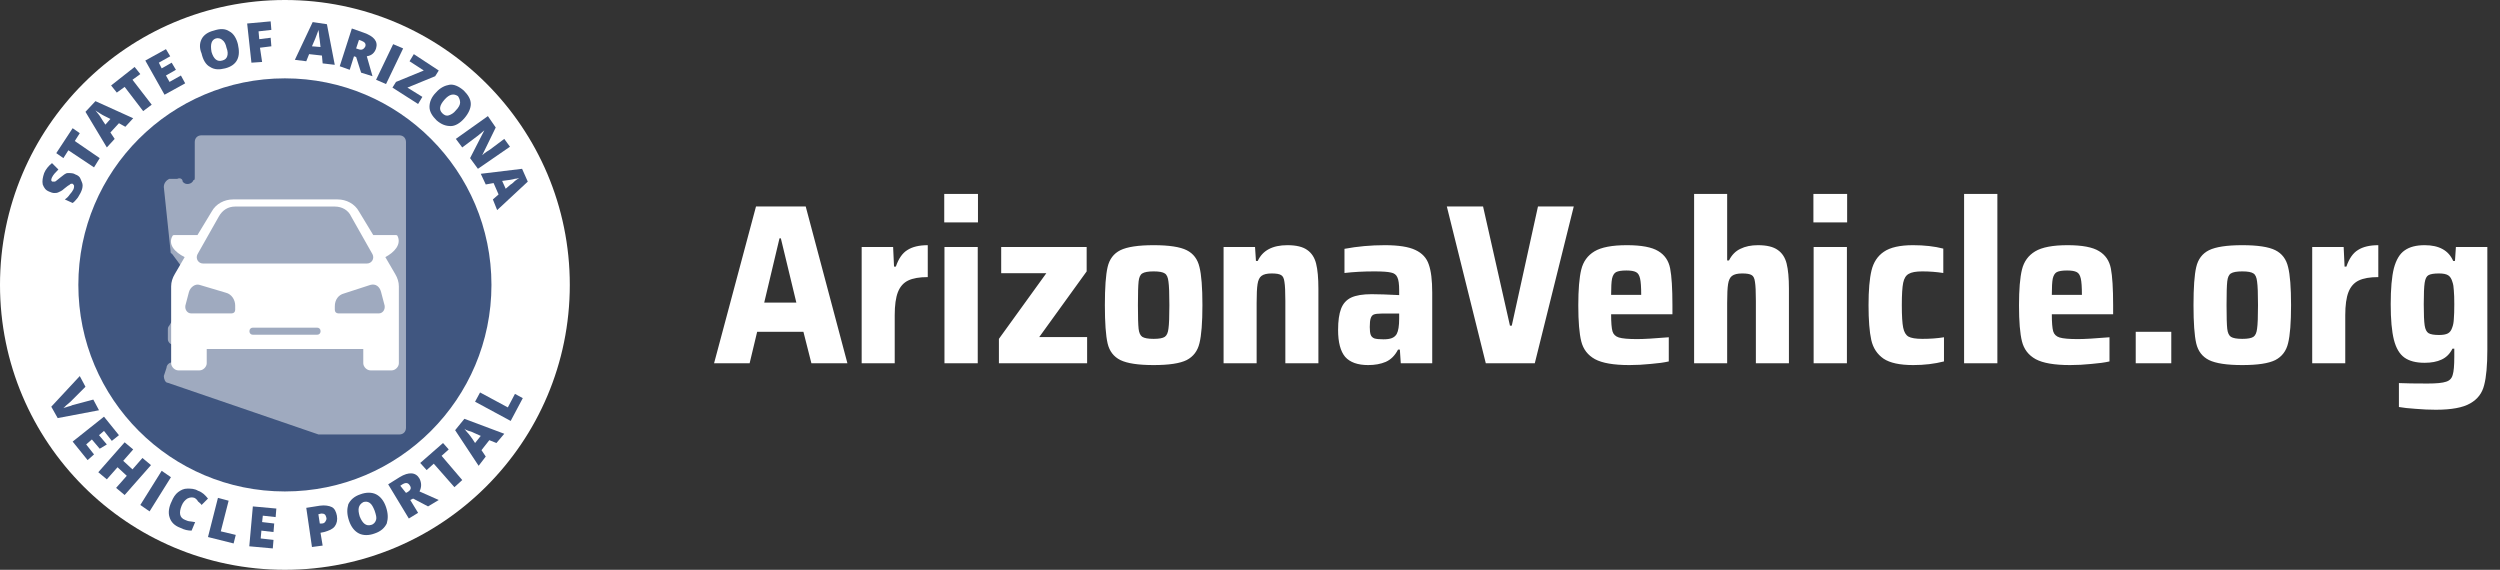
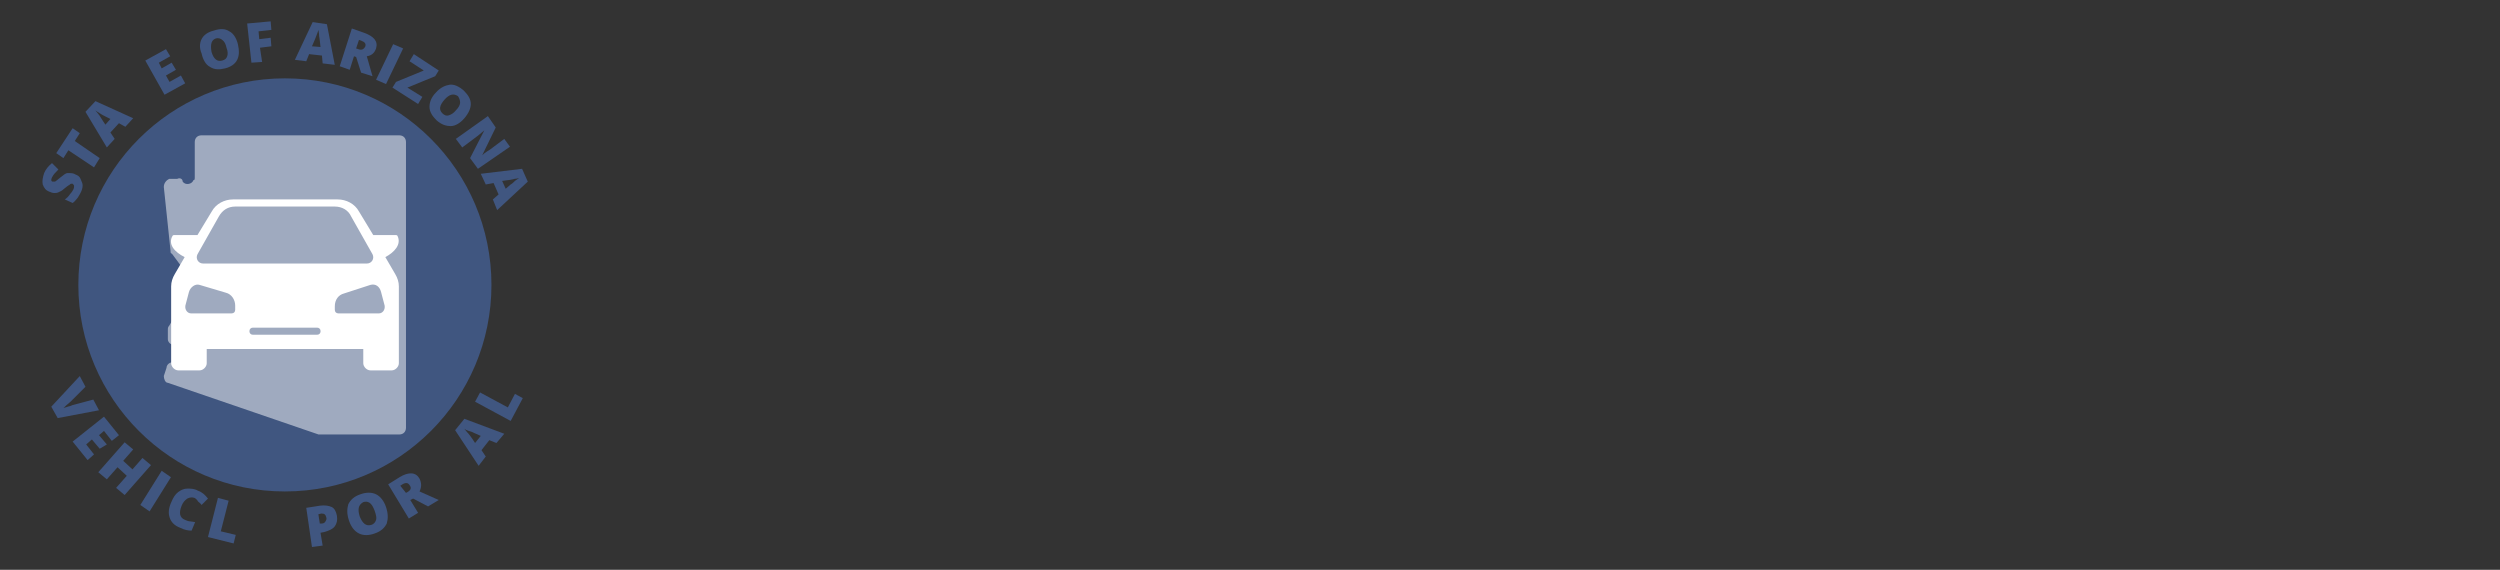
<svg xmlns="http://www.w3.org/2000/svg" width="351" height="80" viewBox="0 0 351 80" fill="none">
  <rect x="0" y="0" width="351" height="80" fill="#333333" stroke="none" />
  <g clip-path="url(#clip0_168_4849)">
-     <path fill-rule="evenodd" clip-rule="evenodd" d="M40 80C17.909 80 0 62.091 0 40C0 17.909 17.909 0 40 0C62.091 0 80 17.909 80 40C80 62.091 62.091 80 40 80Z" fill="white" />
    <path fill-rule="evenodd" clip-rule="evenodd" d="M40 69C23.984 69 11 56.016 11 40C11 23.984 23.984 11 40 11C56.016 11 69 23.984 69 40C69 56.016 56.016 69 40 69Z" fill="#405680" />
    <path d="M27.344 19.954V24.918C27.344 25.109 27.344 25.3 27.156 25.3C26.967 25.873 26.022 26.064 25.644 25.491C25.644 25.109 25.267 24.918 24.889 25.109H23.756C23.378 25.3 23 25.682 23 26.255L23.944 35.227C23.944 35.418 23.944 35.609 24.133 35.609L26.4 38.664C26.778 39.045 26.589 39.618 26.211 40L25.078 40.764C24.889 40.955 24.7 41.145 24.7 41.527L24.511 44.2C24.511 44.391 24.511 44.582 24.322 44.773L23.756 45.727C23.567 45.918 23.567 46.109 23.567 46.3V47.636C23.567 48.018 23.944 48.4 24.322 48.4L25.644 48.591C26.211 48.591 26.589 49.164 26.4 49.736L26.211 50.309C26.022 50.691 25.833 50.882 25.456 50.882H24.133C23.756 50.882 23.378 51.264 23.378 51.645L23 52.791C23 53.173 23.189 53.745 23.567 53.745L44.722 61H56.056C56.622 61 57 60.618 57 60.045V19.954C57 19.382 56.622 19 56.056 19H28.289C27.722 19 27.344 19.382 27.344 19.954Z" fill="#9FAABF" />
    <path d="M55.501 38.5L54.102 36.1C55.401 35.4 56.4 34.3 55.8 33.1C55.7 33 55.6 33 55.6 33H52.403L50.405 29.7C49.806 28.6 48.607 28 47.408 28H32.721C31.522 28 30.323 28.6 29.724 29.7L27.726 33H24.429C24.429 33 24.329 33 24.229 33.1C23.529 34.3 24.529 35.4 25.927 36.1L24.529 38.5C24.229 39 24.029 39.6 24.029 40.2V51C24.029 51.5 24.529 52 25.028 52H28.026C28.525 52 29.024 51.5 29.024 51V49H51.005V51C51.005 51.5 51.504 52 52.004 52H55.001C55.501 52 56 51.5 56 51V40.2C56 39.6 55.8 39 55.501 38.5ZM27.726 35.7L30.723 30.4C31.223 29.5 32.022 29 33.021 29H47.008C48.007 29 48.907 29.5 49.306 30.4L52.303 35.7C52.603 36.3 52.203 37 51.504 37H28.525C27.826 37 27.426 36.3 27.726 35.7ZM33.021 43.5C33.021 43.8 32.821 44 32.521 44H26.826C26.327 44 25.927 43.5 26.027 42.9L26.527 41C26.727 40.3 27.426 39.8 28.026 40L31.722 41.1C32.521 41.3 33.021 42.1 33.021 42.9V43.5ZM44.511 47H35.519C35.219 47 35.019 46.8 35.019 46.5C35.019 46.2 35.219 46 35.519 46H44.511C44.81 46 45.01 46.2 45.01 46.5C45.01 46.8 44.81 47 44.511 47ZM53.203 44H47.508C47.208 44 47.008 43.8 47.008 43.5V43C47.008 42.1 47.508 41.4 48.307 41.2L52.004 40C52.703 39.8 53.303 40.2 53.502 41L54.002 42.9C54.102 43.5 53.702 44 53.203 44Z" fill="white" />
    <path d="M13.1 56.1L13.9 57.6L8.1 58.7L7.2 57.1L11.2 52.8L12 54.3L9.9 56.4C9.4 56.8 9.1 57.1 8.9 57.3C9.1 57.2 9.3 57.2 9.5 57.1C9.8 57 10 57 10.1 56.9L13.1 56.1Z" fill="#405680" />
    <path d="M12.3 64.6L10.2 62L14.6 58.5L16.7 61.1L15.7 61.9L14.6 60.5L13.9 61.1L15 62.4L14 63L12.9 61.7L12.1 62.4L13.2 63.8L12.3 64.6Z" fill="#405680" />
    <path d="M17.5 69.5L16.3 68.5L17.8 66.8L16.5 65.6L15 67.3L13.8 66.3L17.5 62.1L18.7 63.1L17.3 64.7L18.6 65.9L20 64.3L21.2 65.3L17.5 69.5Z" fill="#405680" />
    <path d="M19.7 70.9L22.7 66.1L24 67L21 71.8L19.7 70.9Z" fill="#405680" />
    <path d="M27.3 69.9C27 69.8 26.7 69.8 26.3 70C26 70.2 25.7 70.5 25.5 71C25.1 72 25.2 72.7 26 73C26.2 73.1 26.5 73.2 26.7 73.2C26.9 73.2 27.2 73.3 27.4 73.3L26.9 74.5C26.4 74.5 25.9 74.4 25.3 74.1C24.5 73.8 24 73.3 23.8 72.6C23.6 72 23.7 71.2 24.1 70.4C24.3 69.9 24.6 69.4 25 69.1C25.4 68.8 25.8 68.6 26.3 68.6C26.8 68.6 27.3 68.6 27.8 68.9C28.4 69.1 28.8 69.5 29.2 70L28.3 70.9C28.2 70.7 28 70.6 27.8 70.4C27.7 70.2 27.5 70 27.3 69.9Z" fill="#405680" />
    <path d="M29.2 75.4L30.6 69.9L32.1 70.3L31 74.6L33.1 75.1L32.8 76.3L29.2 75.4Z" fill="#405680" />
-     <path d="M38.3 77L35 76.7L35.5 71.1L38.8 71.4L38.7 72.6L36.9 72.4L36.8 73.3L38.5 73.5L38.4 74.7L36.7 74.5L36.6 75.6L38.4 75.8L38.3 77Z" fill="#405680" />
    <path d="M47.3 72.4C47.4 73 47.3 73.5 47 73.9C46.7 74.3 46.2 74.5 45.5 74.7L45 74.8L45.3 76.6L43.8 76.8L43 71.3L44.9 71C45.6 70.9 46.2 71 46.6 71.2C47 71.4 47.2 71.9 47.3 72.4ZM44.9 73.5H45.2C45.4 73.5 45.6 73.4 45.7 73.2C45.8 73 45.9 72.9 45.8 72.6C45.7 72.2 45.5 72.1 45.1 72.1L44.7 72.2L44.9 73.5Z" fill="#405680" />
    <path d="M54.2 71.2C54.5 72.1 54.5 72.8 54.3 73.5C54 74.1 53.5 74.6 52.6 74.9C51.8 75.2 51 75.2 50.4 74.9C49.8 74.6 49.3 74 49 73.1C48.7 72.2 48.7 71.5 48.9 70.8C49.2 70.2 49.7 69.7 50.6 69.4C51.4 69.1 52.2 69.1 52.8 69.4C53.4 69.7 53.9 70.3 54.2 71.2ZM50.5 72.5C50.9 73.5 51.4 73.9 52.1 73.7C52.5 73.6 52.7 73.3 52.8 73C52.9 72.7 52.8 72.3 52.6 71.7C52.4 71.2 52.2 70.8 51.9 70.6C51.6 70.4 51.3 70.4 51 70.5C50.3 70.9 50.2 71.5 50.5 72.5Z" fill="#405680" />
    <path d="M57.6 70.2L58.7 72L57.4 72.8L54.5 68L56.1 67C57.4 66.2 58.4 66.3 58.9 67.2C59.2 67.8 59.2 68.4 58.9 69L61.6 70.2L60.1 71.1L58 70L57.6 70.2ZM57 69.2L57.2 69.1C57.7 68.8 57.8 68.5 57.5 68.1C57.3 67.8 57 67.7 56.5 68L56.2 68.2L57 69.2Z" fill="#405680" />
-     <path d="M64.9 67.4L63.8 68.4L60.9 65.1L59.9 66L59 65L62.2 62.2L63 63.1L62 64L64.9 67.4Z" fill="#405680" />
    <path d="M69.7 62.2L68.7 61.8L67.6 63.2L68.2 64.1L67.2 65.4L63.9 60.4L65.2 58.8L70.8 60.9L69.7 62.2ZM67.5 61.2L66.6 60.8C66.4 60.7 66.2 60.6 65.8 60.5C65.5 60.4 65.3 60.3 65.2 60.2C65.3 60.3 65.4 60.5 65.6 60.7C65.8 60.9 66.2 61.4 66.7 62.2L67.5 61.2Z" fill="#405680" />
    <path d="M71.7 59.1L66.7 56.4L67.4 55.1L71.3 57.2L72.3 55.3L73.4 55.9L71.7 59.1Z" fill="#405680" />
    <path d="M10.6 24.5C10.9 24.6 11.2 24.8 11.3 25.1C11.4 25.4 11.6 25.7 11.6 26C11.6 26.4 11.5 26.7 11.3 27.1C11.1 27.4 11 27.7 10.8 27.9C10.6 28.1 10.5 28.3 10.2 28.5L9.1 28C9.4 27.8 9.6 27.6 9.8 27.3C10 27.1 10.2 26.8 10.3 26.6C10.4 26.4 10.4 26.2 10.4 26.1C10.4 26 10.3 25.9 10.2 25.8C10.1 25.8 10.1 25.8 10 25.8C9.9 25.8 9.8 25.9 9.7 26C9.6 26 9.4 26.2 9 26.5C8.7 26.8 8.4 26.9 8.2 27C8 27.1 7.8 27.1 7.6 27.1C7.4 27.1 7.1 27 6.9 26.9C6.4 26.7 6.2 26.4 6 25.9C5.9 25.4 6 24.9 6.2 24.3C6.4 23.8 6.8 23.3 7.3 22.9L8.2 23.8C7.8 24.2 7.5 24.5 7.3 24.9C7.2 25.1 7.2 25.2 7.2 25.3C7.2 25.4 7.3 25.5 7.4 25.5C7.5 25.5 7.6 25.5 7.7 25.5C7.8 25.5 8.1 25.2 8.5 24.9C8.9 24.6 9.2 24.3 9.5 24.3C10 24.3 10.3 24.3 10.6 24.5Z" fill="#405680" />
    <path d="M14 22.2L13.2 23.5L9.6 21.1L8.9 22.2L7.9 21.5L10.2 18L11.2 18.7L10.5 19.8L14 22.2Z" fill="#405680" />
    <path d="M17.6 17.8L16.7 17.3L15.5 18.6L16.1 19.5L15 20.7L12 15.7L13.4 14.2L18.7 16.6L17.6 17.8ZM15.5 16.7L14.7 16.3C14.5 16.2 14.3 16.1 14 15.9C13.7 15.7 13.5 15.6 13.4 15.5C13.5 15.6 13.6 15.8 13.8 16C14 16.2 14.3 16.8 14.8 17.5L15.5 16.7Z" fill="#405680" />
-     <path d="M21.3 14.7L20.1 15.6L17.5 12.2L16.4 13L15.6 12L18.9 9.4L19.7 10.4L18.6 11.2L21.3 14.7Z" fill="#405680" />
    <path d="M26 11.7L23.1 13.3L20.4 8.5L23.3 6.9L23.9 7.9L22.3 8.8L22.7 9.6L24.1 8.8L24.7 9.8L23.3 10.6L23.8 11.5L25.4 10.6L26 11.7Z" fill="#405680" />
    <path d="M33.4 6.2C33.6 7.1 33.6 7.8 33.3 8.4C33 9 32.4 9.4 31.6 9.6C30.8 9.8 30.1 9.8 29.5 9.4C28.9 9.1 28.5 8.4 28.3 7.5C28 6.8 28 6.1 28.3 5.5C28.6 4.9 29.2 4.5 30 4.3C30.9 4 31.6 4 32.2 4.4C32.8 4.7 33.2 5.4 33.4 6.2ZM29.7 7.3C30 8.3 30.5 8.7 31.2 8.5C31.6 8.4 31.8 8.2 31.9 7.9C32 7.6 32 7.2 31.8 6.7C31.7 6.2 31.5 5.8 31.2 5.6C31 5.4 30.6 5.3 30.3 5.4C29.7 5.6 29.5 6.2 29.7 7.3Z" fill="#405680" />
    <path d="M36.8 8.7L35.3 8.8L34.7 3.3L38 3L38.1 4.2L36.3 4.4L36.4 5.5L38 5.3L38.1 6.5L36.5 6.7L36.8 8.7Z" fill="#405680" />
    <path d="M45.3 8.9L45.2 7.8L43.4 7.6L43 8.6L41.4 8.4L43.9 3.1L45.9 3.4L47 9.1L45.3 8.9ZM45 6.6L44.9 5.7C44.9 5.5 44.8 5.2 44.8 4.9C44.8 4.6 44.7 4.3 44.7 4.2C44.7 4.3 44.6 4.5 44.5 4.8C44.4 5.1 44.2 5.6 43.8 6.5L45 6.6Z" fill="#405680" />
    <path d="M49.7 7.9L49.1 9.8L47.7 9.3L49.4 4L51.1 4.6C52.5 5.1 53.1 5.8 52.8 6.8C52.6 7.4 52.2 7.8 51.5 7.9L52.3 10.7L50.7 10.2L50 8L49.7 7.9ZM50 6.8L50.3 6.9C50.8 7.1 51.1 6.9 51.3 6.5C51.4 6.1 51.2 5.9 50.7 5.7L50.4 5.6L50 6.8Z" fill="#405680" />
    <path d="M52.8 11.2L55.2 6.2L56.6 6.8L54.2 11.8L52.8 11.2Z" fill="#405680" />
    <path d="M58.7 14.6L55.1 12.3L55.6 11.5L59.5 9.9L57.5 8.6L58.1 7.6L61.6 9.9L61.1 10.7L57.2 12.3L59.3 13.6L58.7 14.6Z" fill="#405680" />
    <path d="M65.2 16.6C64.6 17.3 63.9 17.7 63.3 17.7C62.6 17.7 62 17.5 61.3 16.9C60.7 16.3 60.3 15.7 60.3 15C60.3 14.3 60.6 13.6 61.2 13C61.8 12.3 62.5 12 63.1 11.9C63.7 11.8 64.4 12.1 65.1 12.7C65.7 13.3 66.1 13.9 66.1 14.6C66.1 15.2 65.8 15.9 65.2 16.6ZM62.4 14C61.7 14.8 61.6 15.4 62.1 15.9C62.4 16.2 62.7 16.3 63 16.2C63.3 16.1 63.7 15.9 64 15.5C64.4 15.1 64.6 14.7 64.6 14.4C64.6 14.1 64.5 13.8 64.3 13.5C63.7 13.1 63.1 13.2 62.4 14Z" fill="#405680" />
    <path d="M67.1 23.7L66 22.2L68 18.3C67.5 18.7 67.2 19 66.9 19.2L64.9 20.7L64 19.5L68.5 16.3L69.6 17.9L67.7 21.8C68.1 21.4 68.5 21.2 68.8 21L70.8 19.5L71.6 20.6L67.1 23.7Z" fill="#405680" />
    <path d="M69.2 28L70 27.3L69.3 25.7L68.2 25.9L67.5 24.4L73.3 23.7L74.1 25.5L69.8 29.5L69.2 28ZM71 26.5L71.7 25.9C71.9 25.8 72.1 25.6 72.3 25.4C72.6 25.2 72.7 25.1 72.9 25C72.8 25 72.6 25.1 72.3 25.1C72 25.2 71.4 25.3 70.5 25.4L71 26.5Z" fill="#405680" />
  </g>
-   <path d="M113.92 51L112.8 46.584H106.304L105.248 51H100.256L106.144 28.984H113.12L118.976 51H113.92ZM109.632 33.464H109.44L107.296 42.488H111.808L109.632 33.464ZM120.978 34.68H125.394L125.522 37.432H125.778C126.162 36.301 126.706 35.523 127.41 35.096C128.114 34.648 129.063 34.424 130.258 34.424V38.904C129.085 38.904 128.167 39.064 127.506 39.384C126.845 39.704 126.365 40.248 126.066 41.016C125.767 41.784 125.618 42.861 125.618 44.248V51H120.978V34.68ZM132.571 31.224V27.224H137.307V31.224H132.571ZM132.603 51V34.68H137.275V51H132.603ZM140.247 51V47.576L146.903 38.36H140.567V34.68H152.567V38.104L145.911 47.32H152.631V51H140.247ZM161.972 51.256C159.817 51.256 158.26 51.021 157.3 50.552C156.361 50.083 155.764 49.304 155.508 48.216C155.252 47.107 155.124 45.315 155.124 42.84C155.124 40.365 155.252 38.584 155.508 37.496C155.764 36.387 156.361 35.597 157.3 35.128C158.26 34.659 159.817 34.424 161.972 34.424C164.126 34.424 165.673 34.659 166.612 35.128C167.55 35.597 168.148 36.387 168.404 37.496C168.681 38.584 168.82 40.365 168.82 42.84C168.82 45.293 168.681 47.075 168.404 48.184C168.148 49.272 167.55 50.061 166.612 50.552C165.673 51.021 164.126 51.256 161.972 51.256ZM161.972 47.576C162.74 47.576 163.262 47.48 163.54 47.288C163.817 47.096 163.988 46.712 164.052 46.136C164.137 45.56 164.18 44.461 164.18 42.84C164.18 41.219 164.137 40.12 164.052 39.544C163.988 38.947 163.817 38.563 163.54 38.392C163.262 38.2 162.74 38.104 161.972 38.104C161.204 38.104 160.67 38.2 160.372 38.392C160.094 38.563 159.924 38.936 159.86 39.512C159.796 40.088 159.764 41.197 159.764 42.84C159.764 44.483 159.796 45.592 159.86 46.168C159.924 46.723 160.094 47.096 160.372 47.288C160.67 47.48 161.204 47.576 161.972 47.576ZM180.463 42.264C180.463 40.963 180.42 40.067 180.335 39.576C180.271 39.064 180.111 38.744 179.855 38.616C179.62 38.467 179.183 38.392 178.543 38.392C177.881 38.392 177.401 38.509 177.103 38.744C176.825 38.957 176.644 39.341 176.559 39.896C176.473 40.429 176.431 41.315 176.431 42.552V51H171.791V34.68H176.207L176.335 36.632H176.591C177.273 35.16 178.66 34.424 180.751 34.424C181.988 34.424 182.916 34.648 183.535 35.096C184.153 35.523 184.569 36.163 184.783 37.016C184.996 37.869 185.103 39.043 185.103 40.536V51H180.463V42.264ZM192.092 51.256C190.62 51.256 189.542 50.872 188.86 50.104C188.198 49.315 187.868 48.056 187.868 46.328C187.868 45.069 188.006 44.077 188.284 43.352C188.561 42.627 189.03 42.104 189.692 41.784C190.374 41.464 191.334 41.304 192.572 41.304C193.489 41.304 194.78 41.347 196.444 41.432V40.76C196.444 39.885 196.358 39.277 196.188 38.936C196.038 38.573 195.74 38.349 195.292 38.264C194.844 38.157 194.065 38.104 192.956 38.104C191.441 38.104 190.044 38.179 188.764 38.328V34.936C190.577 34.595 192.465 34.424 194.428 34.424C196.348 34.424 197.777 34.648 198.716 35.096C199.676 35.544 200.305 36.227 200.604 37.144C200.924 38.04 201.084 39.352 201.084 41.08V51H196.668L196.54 49.08H196.284C195.857 49.912 195.281 50.488 194.556 50.808C193.852 51.107 193.03 51.256 192.092 51.256ZM194.236 47.64C194.726 47.64 195.11 47.587 195.388 47.48C195.686 47.373 195.921 47.181 196.092 46.904C196.326 46.477 196.444 45.752 196.444 44.728V44.024H193.98C193.489 44.024 193.126 44.067 192.892 44.152C192.678 44.237 192.529 44.419 192.444 44.696C192.358 44.952 192.316 45.357 192.316 45.912C192.316 46.403 192.358 46.765 192.444 47C192.529 47.235 192.7 47.405 192.956 47.512C193.233 47.597 193.66 47.64 194.236 47.64ZM208.605 51L203.133 28.984H208.221L211.997 45.72H212.253L215.933 28.984H220.957L215.485 51H208.605ZM234.809 44.12H226.201C226.201 45.272 226.265 46.072 226.393 46.52C226.521 46.947 226.819 47.235 227.289 47.384C227.779 47.533 228.633 47.608 229.849 47.608C230.766 47.608 232.249 47.523 234.297 47.352V50.744C233.657 50.893 232.814 51.011 231.769 51.096C230.745 51.203 229.742 51.256 228.76 51.256C226.563 51.256 224.953 50.979 223.929 50.424C222.926 49.869 222.286 49.037 222.009 47.928C221.731 46.819 221.593 45.133 221.593 42.872C221.593 40.653 221.731 38.979 222.009 37.848C222.286 36.717 222.905 35.864 223.865 35.288C224.825 34.712 226.339 34.424 228.409 34.424C230.457 34.424 231.929 34.701 232.825 35.256C233.721 35.789 234.275 36.6 234.489 37.688C234.702 38.776 234.809 40.504 234.809 42.872V44.12ZM228.345 37.976C227.683 37.976 227.203 38.051 226.905 38.2C226.627 38.349 226.435 38.659 226.329 39.128C226.243 39.576 226.201 40.333 226.201 41.4H230.425C230.425 40.312 230.371 39.544 230.265 39.096C230.158 38.627 229.966 38.328 229.689 38.2C229.411 38.051 228.963 37.976 228.345 37.976ZM246.525 42.264C246.525 40.963 246.482 40.067 246.397 39.576C246.333 39.064 246.173 38.744 245.917 38.616C245.682 38.467 245.245 38.392 244.605 38.392C243.944 38.392 243.464 38.509 243.165 38.744C242.888 38.957 242.706 39.341 242.621 39.896C242.536 40.429 242.493 41.315 242.493 42.552V51H237.853V27.224H242.493V36.568H242.749C243.133 35.8 243.666 35.256 244.349 34.936C245.032 34.595 245.853 34.424 246.813 34.424C248.05 34.424 248.978 34.648 249.597 35.096C250.216 35.523 250.632 36.163 250.845 37.016C251.058 37.869 251.165 39.032 251.165 40.504V51H246.525V42.264ZM254.602 31.224V27.224H259.338V31.224H254.602ZM254.634 51V34.68H259.306V51H254.634ZM272.935 50.744C271.612 51.085 270.172 51.256 268.615 51.256C266.737 51.256 265.351 50.957 264.455 50.36C263.559 49.741 262.983 48.867 262.727 47.736C262.471 46.584 262.343 44.952 262.343 42.84C262.343 40.749 262.481 39.128 262.759 37.976C263.036 36.824 263.612 35.949 264.487 35.352C265.383 34.733 266.748 34.424 268.583 34.424C270.183 34.424 271.601 34.584 272.839 34.904V38.328C271.879 38.179 270.897 38.104 269.895 38.104C268.999 38.104 268.359 38.221 267.975 38.456C267.591 38.669 267.335 39.085 267.207 39.704C267.079 40.323 267.015 41.368 267.015 42.84C267.015 44.333 267.079 45.389 267.207 46.008C267.335 46.627 267.58 47.043 267.943 47.256C268.327 47.469 268.977 47.576 269.895 47.576C271.004 47.576 272.017 47.501 272.935 47.352V50.744ZM275.759 51V27.224H280.431V51H275.759ZM296.684 44.12H288.076C288.076 45.272 288.14 46.072 288.268 46.52C288.396 46.947 288.694 47.235 289.164 47.384C289.654 47.533 290.508 47.608 291.724 47.608C292.641 47.608 294.124 47.523 296.172 47.352V50.744C295.532 50.893 294.689 51.011 293.644 51.096C292.62 51.203 291.617 51.256 290.635 51.256C288.438 51.256 286.828 50.979 285.804 50.424C284.801 49.869 284.161 49.037 283.884 47.928C283.606 46.819 283.468 45.133 283.468 42.872C283.468 40.653 283.606 38.979 283.884 37.848C284.161 36.717 284.78 35.864 285.74 35.288C286.7 34.712 288.214 34.424 290.284 34.424C292.332 34.424 293.804 34.701 294.7 35.256C295.596 35.789 296.15 36.6 296.364 37.688C296.577 38.776 296.684 40.504 296.684 42.872V44.12ZM290.22 37.976C289.558 37.976 289.078 38.051 288.78 38.2C288.502 38.349 288.31 38.659 288.204 39.128C288.118 39.576 288.076 40.333 288.076 41.4H292.3C292.3 40.312 292.246 39.544 292.14 39.096C292.033 38.627 291.841 38.328 291.564 38.2C291.286 38.051 290.838 37.976 290.22 37.976ZM299.856 51V46.584H304.848V51H299.856ZM314.816 51.256C312.661 51.256 311.104 51.021 310.144 50.552C309.205 50.083 308.608 49.304 308.352 48.216C308.096 47.107 307.968 45.315 307.968 42.84C307.968 40.365 308.096 38.584 308.352 37.496C308.608 36.387 309.205 35.597 310.144 35.128C311.104 34.659 312.661 34.424 314.816 34.424C316.97 34.424 318.517 34.659 319.456 35.128C320.394 35.597 320.992 36.387 321.248 37.496C321.525 38.584 321.664 40.365 321.664 42.84C321.664 45.293 321.525 47.075 321.248 48.184C320.992 49.272 320.394 50.061 319.456 50.552C318.517 51.021 316.97 51.256 314.816 51.256ZM314.816 47.576C315.584 47.576 316.106 47.48 316.384 47.288C316.661 47.096 316.832 46.712 316.896 46.136C316.981 45.56 317.024 44.461 317.024 42.84C317.024 41.219 316.981 40.12 316.896 39.544C316.832 38.947 316.661 38.563 316.384 38.392C316.106 38.2 315.584 38.104 314.816 38.104C314.048 38.104 313.514 38.2 313.216 38.392C312.938 38.563 312.768 38.936 312.704 39.512C312.64 40.088 312.608 41.197 312.608 42.84C312.608 44.483 312.64 45.592 312.704 46.168C312.768 46.723 312.938 47.096 313.216 47.288C313.514 47.48 314.048 47.576 314.816 47.576ZM324.634 34.68H329.05L329.178 37.432H329.434C329.818 36.301 330.362 35.523 331.066 35.096C331.77 34.648 332.72 34.424 333.914 34.424V38.904C332.741 38.904 331.824 39.064 331.162 39.384C330.501 39.704 330.021 40.248 329.722 41.016C329.424 41.784 329.274 42.861 329.274 44.248V51H324.634V34.68ZM341.991 57.528C341.074 57.528 340.124 57.485 339.143 57.4C338.183 57.336 337.404 57.251 336.807 57.144V53.784C337.746 53.827 339.09 53.848 340.839 53.848C342.076 53.848 342.94 53.763 343.431 53.592C343.922 53.443 344.231 53.123 344.359 52.632C344.508 52.163 344.583 51.32 344.583 50.104V48.952H344.327C343.964 49.677 343.452 50.189 342.791 50.488C342.151 50.787 341.362 50.936 340.423 50.936C339.207 50.936 338.258 50.691 337.575 50.2C336.892 49.709 336.402 48.877 336.103 47.704C335.804 46.509 335.655 44.845 335.655 42.712C335.655 40.536 335.804 38.851 336.103 37.656C336.423 36.461 336.924 35.629 337.607 35.16C338.29 34.669 339.228 34.424 340.423 34.424C342.45 34.424 343.783 35.16 344.423 36.632H344.679L344.807 34.68H349.223V49.08C349.223 51.277 349.074 52.941 348.775 54.072C348.498 55.203 347.847 56.056 346.823 56.632C345.799 57.229 344.188 57.528 341.991 57.528ZM342.439 47.032C342.994 47.032 343.41 46.957 343.687 46.808C343.964 46.659 344.167 46.381 344.295 45.976C344.423 45.656 344.498 45.251 344.519 44.76C344.562 44.269 344.583 43.587 344.583 42.712C344.583 41.901 344.562 41.261 344.519 40.792C344.498 40.301 344.434 39.907 344.327 39.608C344.199 39.139 343.996 38.819 343.719 38.648C343.442 38.477 343.015 38.392 342.439 38.392C341.714 38.392 341.212 38.477 340.935 38.648C340.679 38.797 340.508 39.149 340.423 39.704C340.338 40.259 340.295 41.261 340.295 42.712C340.295 44.141 340.338 45.133 340.423 45.688C340.508 46.243 340.69 46.605 340.967 46.776C341.244 46.947 341.735 47.032 342.439 47.032Z" fill="white" />
  <defs>
    <clipPath id="clip0_168_4849">
      <rect width="80" height="80" fill="white" />
    </clipPath>
  </defs>
</svg>